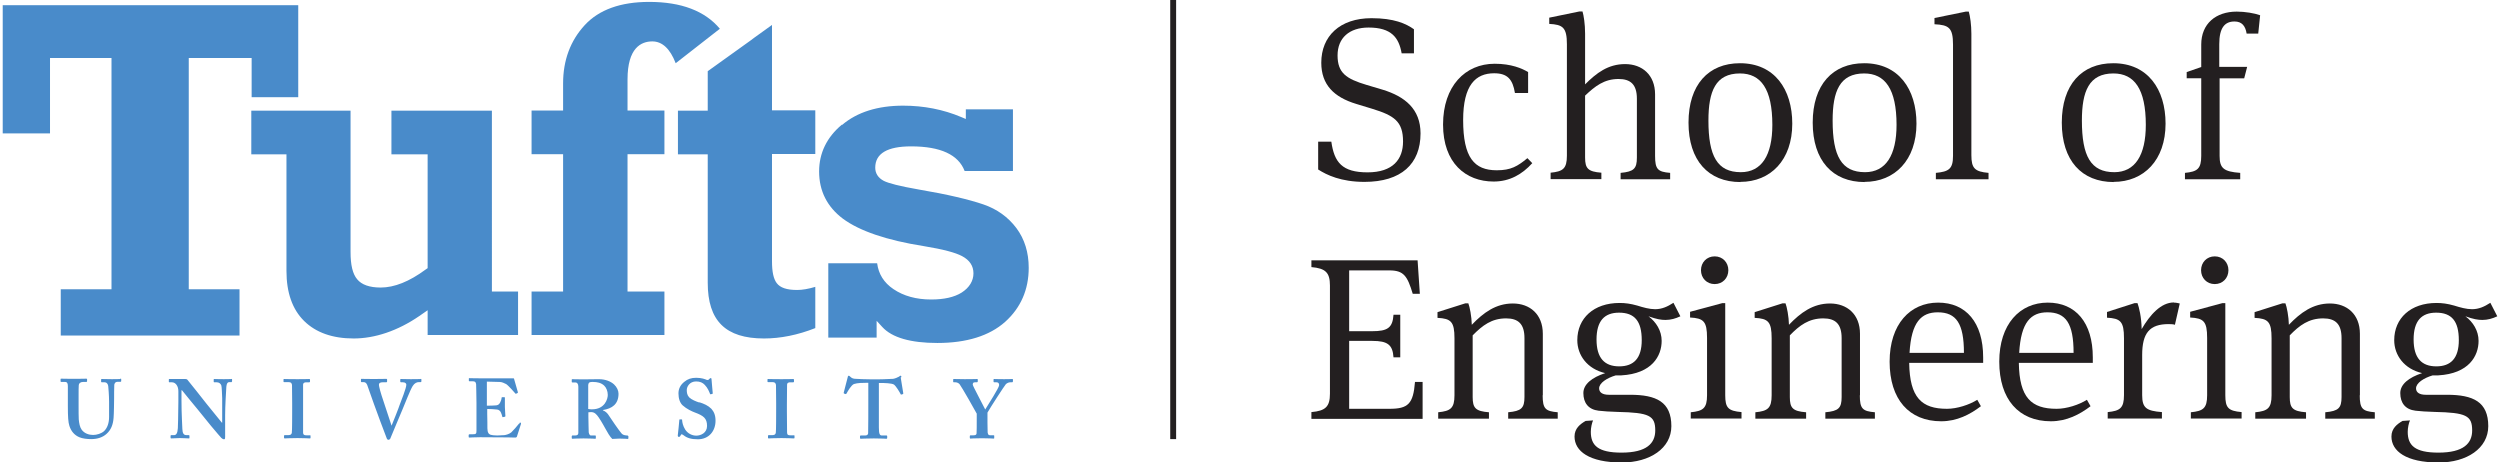
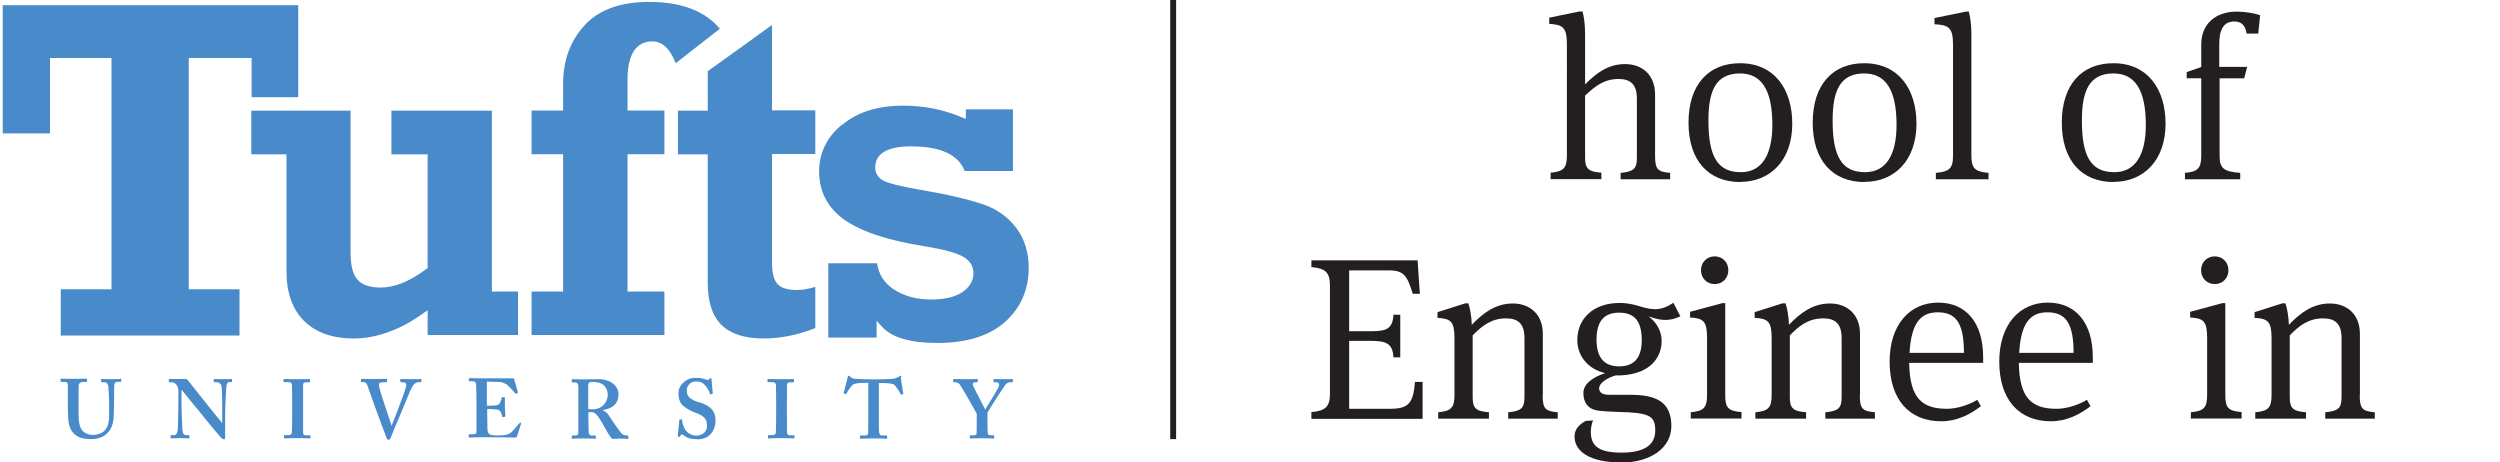
<svg xmlns="http://www.w3.org/2000/svg" id="a" width="2in" height=".37in" viewBox="0 0 144.01 26.7">
  <rect x="67.4" width=".34" height="25.35" fill="#231f20" stroke-width="0" />
  <path d="M0,.3v7.4h2.73V3.35h3.55v13.35h-2.93v2.67h10.32v-2.67h-2.93V3.35h3.63s0,2.02,0,2.26h2.69V.3H0ZM22.44,6.39v2.52h2.09v6.57l-.13.09c-.92.68-1.79,1.03-2.58,1.03-.64,0-1.1-.16-1.36-.48-.26-.31-.38-.82-.38-1.58V6.39h-5.73v2.52h2.03v6.73c0,1.25.34,2.22,1.02,2.89.68.67,1.64,1.01,2.86,1.01s2.54-.44,3.78-1.29l.49-.34v1.43h5.22v-2.51h-1.51V6.39h-5.8ZM33.6,1.45h0c-.83.9-1.25,2.03-1.25,3.37v1.56h-1.82v2.52h1.82v7.93h-1.82v2.51h7.67v-2.51h-2.13v-7.93h2.13v-2.52h-2.13v-1.8c0-1.81.78-2.19,1.43-2.19.58,0,1.03.43,1.35,1.26.21-.16,2.35-1.83,2.55-1.99-.86-1.03-2.23-1.55-4.08-1.55-1.65,0-2.9.45-3.72,1.34M43.28,2.26s-2.47,1.77-2.58,1.85v2.28h-1.72v2.52h1.72v7.41c0,2.2,1.03,3.22,3.25,3.22.95,0,1.95-.2,2.96-.6v-2.38c-.4.12-.75.18-1.05.18-.6,0-.98-.13-1.18-.4-.18-.24-.27-.64-.27-1.26v-6.19h2.5v-2.52h-2.5V1.44c-.3.22-1.14.82-1.14.82M48.44,7.2h0c-.87.73-1.31,1.64-1.31,2.7,0,1.13.47,2.05,1.38,2.73.95.7,2.51,1.24,4.67,1.58,1.1.18,1.82.37,2.21.58.43.23.65.56.65.99s-.23.82-.68,1.11c-.43.27-1.02.4-1.76.4-.86,0-1.59-.2-2.18-.6-.55-.37-.86-.87-.94-1.49h-2.82v4.29h2.79v-.97l.33.36c.56.61,1.63.92,3.18.92,1.68,0,3-.41,3.91-1.22.9-.81,1.36-1.86,1.36-3.12,0-.89-.24-1.66-.71-2.29-.48-.64-1.12-1.1-1.91-1.37-.82-.28-2.07-.58-3.73-.86-1.09-.19-1.75-.36-2.02-.5-.32-.17-.49-.43-.49-.76,0-.82.7-1.23,2.07-1.23,1.7,0,2.73.48,3.09,1.42h2.79v-3.56h-2.72v.56l-.26-.11c-1.04-.44-2.17-.66-3.36-.66-1.46,0-2.65.37-3.52,1.11M17.73,25.13h-.2c-.11,0-.19-.02-.19-.17,0-.05,0-1.16,0-1.21v-.38c0-.06,0-1.12,0-1.17,0-.09.08-.13.18-.13h.18s.04-.01.04-.04v-.11s0-.04-.04-.04c-.07,0-.22.01-.68.01s-.72-.01-.78-.01c-.02,0-.03,0-.03.03v.12s0,.03.04.03h.25c.14,0,.18.05.2.16,0,.06.01.93.01,1.05v.34c0,.26,0,1.3-.02,1.37-.02.13-.13.14-.22.14h-.19s-.04.01-.04.03v.13s.01.03.04.03c.05,0,.26-.02.74-.02.45,0,.65.02.7.02.03,0,.05,0,.05-.04v-.12s-.02-.03-.04-.03M24.13,21.88s-.16.01-.57.01c-.31,0-.53-.01-.57-.01-.03,0-.04,0-.04.04v.11s.02.04.03.04h.13c.14,0,.19.08.19.14,0,.2-.3.93-.38,1.15-.04.14-.36.94-.47,1.21h0s0,.01,0,.01c-.08-.26-.34-1.02-.4-1.21-.1-.28-.28-.85-.31-1.02-.02-.07-.02-.12-.02-.16,0-.07.08-.12.2-.12h.23s.04-.01.04-.05v-.11s0-.04-.05-.04c-.04,0-.26.01-.72.01-.5,0-.67-.01-.71-.01-.02,0-.03,0-.03.04v.11s.01.04.03.04h.12c.1,0,.16.05.21.16.05.14.27.76.39,1.1.16.45.57,1.55.73,1.96.02.06.05.11.11.11.04,0,.07-.02.1-.06.05-.1.62-1.51.72-1.72.14-.32.42-1.07.58-1.33.11-.17.24-.22.35-.22h.11s.04-.01.04-.04v-.12s0-.03-.04-.03M29.87,24.43s-.04,0-.06.02c-.09.12-.36.43-.45.51-.12.1-.31.15-.4.16-.1,0-.32.02-.41.02-.19,0-.3-.02-.38-.04-.11-.03-.19-.13-.19-.38,0-.09,0-.56-.01-.82v-.29c.15,0,.38.01.55.03.11,0,.2.08.24.17.03.06.06.16.08.24,0,.03.02.04.04.03l.1-.02s.04-.01.04-.04c0-.1-.03-.34-.03-.53,0-.13,0-.44,0-.52,0-.03,0-.04-.03-.04h-.12s-.04,0-.04.03c0,.09-.05.21-.08.27-.06.11-.11.15-.22.17-.06.01-.4.02-.55.02v-1.39s.74.02.74.02c.13,0,.27.07.37.12.12.07.51.51.53.54.01.02.03.03.04.02l.09-.04s.03-.02.02-.05c-.02-.05-.2-.7-.22-.77,0-.02-.01-.03-.04-.03s-.12,0-.2,0c-.21,0-1.32,0-1.53,0h-.14c-.39,0-.57-.01-.67-.01-.03,0-.03,0-.03.03v.12s.01.03.03.03h.18c.15,0,.19.04.21.17,0,.07.02.67.02,1.06v1.62c0,.18-.02.21-.24.21h-.16s-.05.01-.05.04v.11s0,.04.04.04c.08,0,.26-.02.62-.02,1.61,0,1.99.02,2.03.02.06,0,.09-.03.1-.07l.23-.72s0-.04,0-.05l-.08-.05ZM13.22,21.88c-.06,0-.17.01-.46.01-.33,0-.48-.01-.54-.01-.04,0-.04,0-.04.04v.11s0,.04.03.04h.15c.12,0,.22.07.26.18.03.08.04.55.05.74,0,.24,0,.48,0,.91v.5h-.02c-.08-.1-.83-1.03-.9-1.11-.1-.13-1.04-1.32-1.09-1.37-.03-.03-.06-.04-.12-.04-.03,0-.07,0-.13,0-.06,0-.13,0-.21,0-.21,0-.34,0-.43,0-.09,0-.12,0-.15,0-.02,0-.03,0-.03.03v.13s0,.03.03.03h.15c.21,0,.37.22.37.51v.61c0,.77-.03,1.45-.03,1.53-.02.29-.09.4-.22.4h-.17s-.03.02-.03.03v.12s.01.04.03.04c.05,0,.38-.02.5-.02.18,0,.47.02.52.02.04,0,.04,0,.04-.04v-.11s0-.04-.04-.04h-.13c-.17,0-.23-.11-.24-.36,0-.15-.05-.82-.05-1.64v-.59h.03c.06.07.83,1.03.9,1.1.06.08.43.53.77.95.3.36.56.66.6.7.04.04.1.08.16.08.06,0,.06-.07.06-.14v-1.27c0-.49.05-1.3.07-1.63.02-.18.07-.26.16-.26h.14s.03-.02.03-.05v-.11s0-.03-.05-.03M51.88,21.77c0-.06-.02-.08-.05-.08s-.05.02-.08.05c-.08.05-.26.12-.35.13-.22,0-.42.03-.96.03h-.26c-.47,0-.68-.02-.93-.03-.14,0-.23-.03-.33-.13-.03-.03-.05-.05-.08-.05-.02,0-.05.02-.06.09-.02.07-.18.7-.23.89,0,.02,0,.04.02.05l.09.03s.04,0,.05-.03c.09-.16.27-.48.43-.55.2-.07.55-.07.7-.07h.13v1.21c0,.09,0,1.57-.01,1.7,0,.07-.06.13-.16.13h-.27s-.04.01-.04.04v.11s.01.04.04.04c.07,0,.27-.02.76-.02.52,0,.67.02.72.02.04,0,.05-.02.05-.05v-.1s-.01-.04-.03-.04h-.28c-.12,0-.17-.09-.17-.46v-2.57h.13c.18,0,.61.01.74.09.13.1.31.41.38.54.01.03.02.04.04.04l.1-.03s.02-.01.02-.04c-.04-.23-.14-.83-.15-.92M6.8,21.88s-.19.01-.49.01c-.32,0-.54-.01-.59-.01-.03,0-.04,0-.04.04v.12s.01.03.04.03h.17c.11,0,.18.09.2.21.01.11.05.53.05.92v.87c0,.35-.1.63-.28.81-.16.15-.43.23-.64.23-.23,0-.5-.08-.66-.3-.11-.15-.15-.38-.17-.6-.01-.15-.01-.5-.01-.74v-.6c0-.28,0-.57.01-.63,0-.1.09-.19.24-.19h.2s.04-.01.04-.04v-.12s-.01-.03-.04-.03c-.06,0-.29.01-.7.01-.46,0-.69-.01-.74-.01-.04,0-.05,0-.05.04v.11s0,.04.04.04h.22c.12,0,.16.08.16.24v1.14c0,.63.02.95.09,1.16.1.31.29.53.57.65.18.08.46.11.69.11.37,0,.67-.11.88-.3.26-.23.38-.53.41-.93.02-.19.03-1.03.03-1.1,0-.06,0-.74.01-.79,0-.05.03-.19.2-.19h.17s.03-.01.03-.04v-.11s0-.04-.05-.04M40.22,23.24c-.19-.06-.46-.17-.59-.3-.12-.13-.14-.27-.14-.43,0-.18.16-.49.54-.49.22,0,.38.07.5.2.17.18.25.38.3.51,0,.03.03.03.05.03l.08-.02s.03-.01.03-.03c0-.05-.07-.72-.07-.8,0-.05-.01-.08-.04-.08-.03,0-.05,0-.07.03l-.06.06s-.05.03-.11.01c-.09-.04-.29-.12-.61-.12-.28,0-.49.07-.68.23-.23.18-.34.41-.34.67,0,.29.08.54.24.69.23.21.54.35.7.41.51.19.71.34.71.78,0,.4-.36.56-.62.56-.24,0-.49-.12-.64-.35-.13-.21-.17-.4-.18-.55,0-.03,0-.04-.03-.04h-.1s-.03,0-.03.03c0,.06-.08.84-.09.9,0,.05.02.08.06.08.04,0,.06,0,.09-.06.03-.05.05-.09.07-.09.03,0,.06.02.12.06.19.15.42.23.82.23.64,0,1.02-.48,1.02-1.07,0-.32-.09-.52-.24-.69-.19-.19-.42-.29-.7-.38M58.27,21.88s-.16.01-.46.01c-.34,0-.54-.01-.58-.01-.02,0-.03,0-.03.03v.12s0,.04.04.04h.12c.14,0,.17.09.16.18,0,.12-.63,1.12-.8,1.39-.13-.27-.71-1.34-.72-1.43,0-.1.03-.14.13-.14h.12s.04-.02.04-.05v-.11s0-.03-.04-.03c-.04,0-.22.01-.71.01-.36,0-.6-.01-.63-.01-.03,0-.04,0-.04.03v.13s0,.03.04.03h.09c.08,0,.18.04.24.11.13.17.92,1.56.99,1.7v.23c0,.45,0,.83-.01.9,0,.07-.04.12-.17.12h-.19s-.03.02-.03.04v.11s.01.04.03.04c.04,0,.19-.02.67-.02.43,0,.63.02.68.02.03,0,.03-.02.03-.05v-.11s0-.03-.03-.03h-.16c-.09,0-.17,0-.19-.16,0-.05-.01-.37-.01-.56v-.59c.18-.32.98-1.55,1.06-1.64.08-.08.19-.11.26-.11h.11s.04-.02.04-.05v-.11s0-.03-.04-.03M45.67,25.13h-.2c-.12,0-.19-.02-.19-.17,0-.05-.01-1.16-.01-1.21v-.38c0-.06.01-1.12.01-1.17,0-.09.08-.13.18-.13h.18s.04-.01.04-.04v-.11s-.01-.04-.04-.04c-.07,0-.22.01-.68.01s-.72-.01-.78-.01c-.02,0-.03,0-.03.03v.12s0,.03.04.03h.25c.13,0,.18.05.2.16,0,.06.01.93.01,1.05v.34c0,.26,0,1.3-.02,1.37-.02.13-.13.14-.22.14h-.19s-.04.01-.04.03v.13s0,.03.04.03c.05,0,.26-.02.74-.02.45,0,.65.02.7.02.03,0,.05,0,.05-.04v-.12s-.02-.03-.04-.03M36.09,25.14c-.11,0-.25-.01-.34-.09-.07-.07-.38-.5-.41-.55-.04-.06-.34-.51-.4-.59-.07-.09-.16-.17-.29-.22v-.02c.53-.08.9-.34.9-.94,0-.18-.09-.38-.26-.54-.19-.17-.49-.3-.88-.3-.14,0-.59.01-.86.01-.47,0-.63-.01-.66-.01-.03,0-.04,0-.04.03v.13s.01.03.04.03h.18c.09,0,.16.08.16.24v1.27c0,.45,0,.91,0,1.39,0,.13-.08.16-.19.16h-.16s-.03.02-.03.04v.11s0,.04.04.04c.05,0,.16-.02.64-.02.5,0,.6.02.66.02.04,0,.05,0,.05-.04v-.12s0-.03-.04-.03h-.24c-.08,0-.11-.09-.13-.18,0-.07-.02-.61-.02-.9v-.26c.05,0,.14-.01.16-.01.2,0,.31.13.43.3.08.11.21.33.26.42.05.08.23.42.32.56.06.1.16.23.21.27.11,0,.29-.02.42-.02.31,0,.43.02.47.02.03,0,.04-.02.04-.05v-.1s0-.03-.04-.03M34.01,23.63h0s-.02,0-.03,0c-.06,0-.11-.01-.18-.02v-1.39c.01-.06.03-.12.07-.14.03-.02.08-.03.15-.03h.06c.24,0,.47.05.64.21.12.11.21.32.21.54s-.16.83-.91.83" fill="#498bca" stroke-width="0" />
-   <path d="M75.94,9.79v-1.61h.76c.17,1.19.62,1.77,2.09,1.77s2.05-.76,2.05-1.78c0-1.16-.51-1.5-1.78-1.89l-.92-.28c-1.29-.39-2.02-1.11-2.02-2.38,0-1.53,1.07-2.57,2.9-2.57,1.29,0,1.99.31,2.45.64v1.39h-.71c-.16-.9-.58-1.49-1.91-1.49-1.11,0-1.79.6-1.79,1.61s.5,1.35,1.67,1.7l.94.28c1.27.39,2.18,1.11,2.18,2.52,0,1.77-1.12,2.8-3.24,2.8-1.35,0-2.18-.4-2.66-.71Z" fill="#231f20" stroke-width="0" />
-   <path d="M88.05,5.37h-.75c-.13-.79-.43-1.14-1.2-1.14-1.07,0-1.79.68-1.79,2.7,0,2.17.64,2.9,1.94,2.9.82,0,1.2-.23,1.77-.7l.28.29c-.58.64-1.3,1.06-2.23,1.06-1.61,0-2.92-1.07-2.92-3.29s1.28-3.51,2.98-3.51c.96,0,1.58.27,1.93.48v1.19Z" fill="#231f20" stroke-width="0" />
  <path d="M91.34,4.88c.67-.67,1.34-1.18,2.32-1.18s1.73.62,1.73,1.75v3.55c0,.78.16.92.87.98v.37h-2.86v-.37c.76-.07.94-.24.94-.88v-3.4c0-.82-.36-1.14-1.06-1.14-.83,0-1.36.42-1.93.96v3.57c0,.64.17.82.94.88v.37h-2.93v-.37c.71-.07.94-.23.94-.98V2.56c0-.98-.24-1.14-1.02-1.18v-.36l1.75-.36h.17c.07.23.15.72.15,1.28v2.93Z" fill="#231f20" stroke-width="0" />
  <path d="M100.32,10.51c-1.85,0-3-1.24-3-3.43s1.15-3.43,2.97-3.43c1.99,0,3.02,1.5,3.02,3.49,0,2.1-1.25,3.36-3,3.36ZM100.29,4.24c-1.41,0-1.82,1.03-1.82,2.72,0,2.05.51,2.98,1.87,2.98,1.2,0,1.82-.98,1.82-2.73,0-2.07-.66-2.97-1.87-2.97Z" fill="#231f20" stroke-width="0" />
  <path d="M107.49,10.51c-1.85,0-3-1.24-3-3.43s1.15-3.43,2.97-3.43c1.99,0,3.02,1.5,3.02,3.49,0,2.1-1.25,3.36-3,3.36ZM107.46,4.24c-1.41,0-1.82,1.03-1.82,2.72,0,2.05.51,2.98,1.87,2.98,1.2,0,1.82-.98,1.82-2.73,0-2.07-.66-2.97-1.87-2.97Z" fill="#231f20" stroke-width="0" />
  <path d="M113.65,8.96c0,.76.2.95.99,1.02v.37h-3.04v-.37c.75-.07.99-.23.99-.98V2.58c0-.98-.24-1.14-1.07-1.18v-.36l1.81-.37h.17c.08.28.15.76.15,1.28v7.01Z" fill="#231f20" stroke-width="0" />
  <path d="M121.87,10.51c-1.85,0-3-1.24-3-3.43s1.15-3.43,2.97-3.43c1.99,0,3.02,1.5,3.02,3.49,0,2.1-1.25,3.36-3,3.36ZM121.85,4.24c-1.41,0-1.82,1.03-1.82,2.72,0,2.05.51,2.98,1.87,2.98,1.2,0,1.82-.98,1.82-2.73,0-2.07-.66-2.97-1.87-2.97Z" fill="#231f20" stroke-width="0" />
  <path d="M127.98,9c0,.71.23.91,1.19.98v.37h-3.19v-.37c.71-.07.94-.23.94-.98v-4.48h-.84v-.36l.84-.29v-1.3c0-1.2.84-1.9,2.05-1.9.47,0,1.02.09,1.35.21l-.11,1.06h-.67c-.07-.45-.28-.7-.7-.7-.56,0-.88.36-.88,1.31v1.31h1.61l-.17.66h-1.42v4.48Z" fill="#231f20" stroke-width="0" />
  <path d="M75.55,23.79c.82-.07,1.07-.32,1.07-1.06v-6.25c0-.74-.25-.99-1.07-1.06v-.39h6.13l.13,1.93h-.41c-.31-1.03-.52-1.35-1.35-1.35h-2.32v3.51h1.33c.88,0,1.18-.19,1.23-.95h.39v2.46h-.39c-.05-.72-.33-.95-1.22-.95h-1.34v3.92h2.33c1.08,0,1.37-.29,1.47-1.55h.44v2.13h-6.42v-.39Z" fill="#231f20" stroke-width="0" />
  <path d="M88.9,22.82c0,.78.16.92.87.98v.37h-2.86v-.37c.76-.07.94-.24.94-.88v-3.4c0-.82-.36-1.14-1.06-1.14-.83,0-1.36.4-1.93.98v3.56c0,.64.17.82.94.88v.37h-2.93v-.37c.71-.07.94-.23.94-.98v-3.29c0-.96-.2-1.14-.98-1.18v-.33l1.61-.51h.17c.08.2.19.76.2,1.24.67-.7,1.39-1.23,2.37-1.23s1.73.62,1.73,1.75v3.55Z" fill="#231f20" stroke-width="0" />
  <path d="M90.74,25.2c0-.47.33-.72.64-.9l.43-.03c-.07.15-.13.43-.13.66,0,.78.41,1.2,1.77,1.2,1.46,0,1.95-.54,1.95-1.28,0-.86-.35-1.03-2.17-1.07-.44-.01-.84-.04-1.1-.07-.59-.07-.88-.45-.88-1.02,0-.51.5-.9,1.26-1.15-1.03-.24-1.61-1.03-1.61-1.9,0-1.27.95-2.15,2.44-2.15.33,0,.63.04,1.02.15.35.11.71.21,1.03.21.4,0,.72-.15,1.06-.37l.4.78c-.28.13-.55.21-.86.21-.25,0-.51-.04-.98-.21.44.33.76.83.76,1.42,0,.87-.56,1.89-2.33,1.99h-.32c-.51.15-.96.44-.96.75,0,.23.19.37.56.37h1.23c1.51,0,2.38.41,2.38,1.81,0,1.28-1.24,2.1-2.86,2.1-1.89,0-2.73-.66-2.73-1.5ZM94.62,19.64c0-1.1-.41-1.59-1.31-1.59-.84,0-1.3.47-1.3,1.55s.47,1.55,1.31,1.55,1.3-.47,1.3-1.51Z" fill="#231f20" stroke-width="0" />
  <path d="M97.45,24.17v-.37c.71-.07.94-.23.94-.98v-3.31c0-.96-.2-1.14-.98-1.18v-.33l1.86-.5h.17v5.31c0,.74.17.91.94.98v.37h-2.93ZM98.83,16.4c-.46,0-.79-.35-.79-.8s.33-.8.79-.8.79.35.79.8-.33.8-.79.8Z" fill="#231f20" stroke-width="0" />
  <path d="M107.21,22.82c0,.78.16.92.87.98v.37h-2.86v-.37c.76-.07.94-.24.94-.88v-3.4c0-.82-.36-1.14-1.06-1.14-.83,0-1.37.4-1.93.98v3.56c0,.64.17.82.94.88v.37h-2.93v-.37c.71-.07.94-.23.94-.98v-3.29c0-.96-.2-1.14-.98-1.18v-.33l1.61-.51h.17c.08.2.19.76.2,1.24.67-.7,1.39-1.23,2.37-1.23s1.73.62,1.73,1.75v3.55Z" fill="#231f20" stroke-width="0" />
  <path d="M113.99,23.08l.21.37c-.63.48-1.38.87-2.29.87-1.86,0-2.98-1.27-2.98-3.44s1.19-3.41,2.8-3.41,2.6,1.15,2.6,3.16v.32h-4.27c.03,2.01.72,2.65,2.18,2.65.58,0,1.29-.23,1.75-.52ZM110.07,20.37h3.15c0-1.69-.44-2.34-1.51-2.34-.95,0-1.53.56-1.63,2.34Z" fill="#231f20" stroke-width="0" />
  <path d="M120.32,23.08l.21.37c-.63.48-1.38.87-2.29.87-1.86,0-2.98-1.27-2.98-3.44s1.19-3.41,2.8-3.41,2.6,1.15,2.6,3.16v.32h-4.27c.03,2.01.72,2.65,2.18,2.65.58,0,1.29-.23,1.75-.52ZM116.4,20.37h3.15c0-1.69-.44-2.34-1.51-2.34-.95,0-1.53.56-1.63,2.34Z" fill="#231f20" stroke-width="0" />
-   <path d="M125.35,17.47c.12,0,.24.03.33.05l-.28,1.23c-.08-.03-.19-.04-.36-.04-1.1,0-1.53.51-1.53,1.79v2.31c0,.74.24.91,1.14.98v.37h-3.13v-.37c.71-.07.94-.23.94-.98v-3.29c0-.96-.2-1.14-.98-1.18v-.33l1.59-.51h.17c.09.24.23.8.24,1.5.48-.83,1.12-1.54,1.86-1.54Z" fill="#231f20" stroke-width="0" />
  <path d="M126.32,24.17v-.37c.71-.07.94-.23.94-.98v-3.31c0-.96-.2-1.14-.98-1.18v-.33l1.86-.5h.17v5.31c0,.74.17.91.94.98v.37h-2.93ZM127.7,16.4c-.46,0-.79-.35-.79-.8s.33-.8.79-.8.79.35.79.8-.33.8-.79.8Z" fill="#231f20" stroke-width="0" />
  <path d="M136.07,22.82c0,.78.16.92.87.98v.37h-2.86v-.37c.76-.07.94-.24.94-.88v-3.4c0-.82-.36-1.14-1.06-1.14-.83,0-1.37.4-1.93.98v3.56c0,.64.17.82.94.88v.37h-2.93v-.37c.71-.07.94-.23.94-.98v-3.29c0-.96-.2-1.14-.98-1.18v-.33l1.61-.51h.17c.08.2.19.76.2,1.24.67-.7,1.39-1.23,2.37-1.23s1.73.62,1.73,1.75v3.55Z" fill="#231f20" stroke-width="0" />
-   <path d="M137.9,25.2c0-.47.33-.72.64-.9l.43-.03c-.07.15-.13.43-.13.66,0,.78.41,1.2,1.77,1.2,1.46,0,1.95-.54,1.95-1.28,0-.86-.35-1.03-2.17-1.07-.44-.01-.84-.04-1.1-.07-.59-.07-.88-.45-.88-1.02,0-.51.5-.9,1.26-1.15-1.03-.24-1.61-1.03-1.61-1.9,0-1.27.95-2.15,2.44-2.15.33,0,.63.04,1.02.15.35.11.71.21,1.03.21.4,0,.72-.15,1.06-.37l.4.78c-.28.13-.55.21-.86.21-.25,0-.51-.04-.98-.21.44.33.76.83.76,1.42,0,.87-.56,1.89-2.33,1.99h-.32c-.51.15-.96.44-.96.75,0,.23.19.37.56.37h1.23c1.51,0,2.38.41,2.38,1.81,0,1.28-1.24,2.1-2.86,2.1-1.89,0-2.73-.66-2.73-1.5ZM141.79,19.64c0-1.1-.41-1.59-1.31-1.59-.84,0-1.3.47-1.3,1.55s.47,1.55,1.31,1.55,1.3-.47,1.3-1.51Z" fill="#231f20" stroke-width="0" />
</svg>